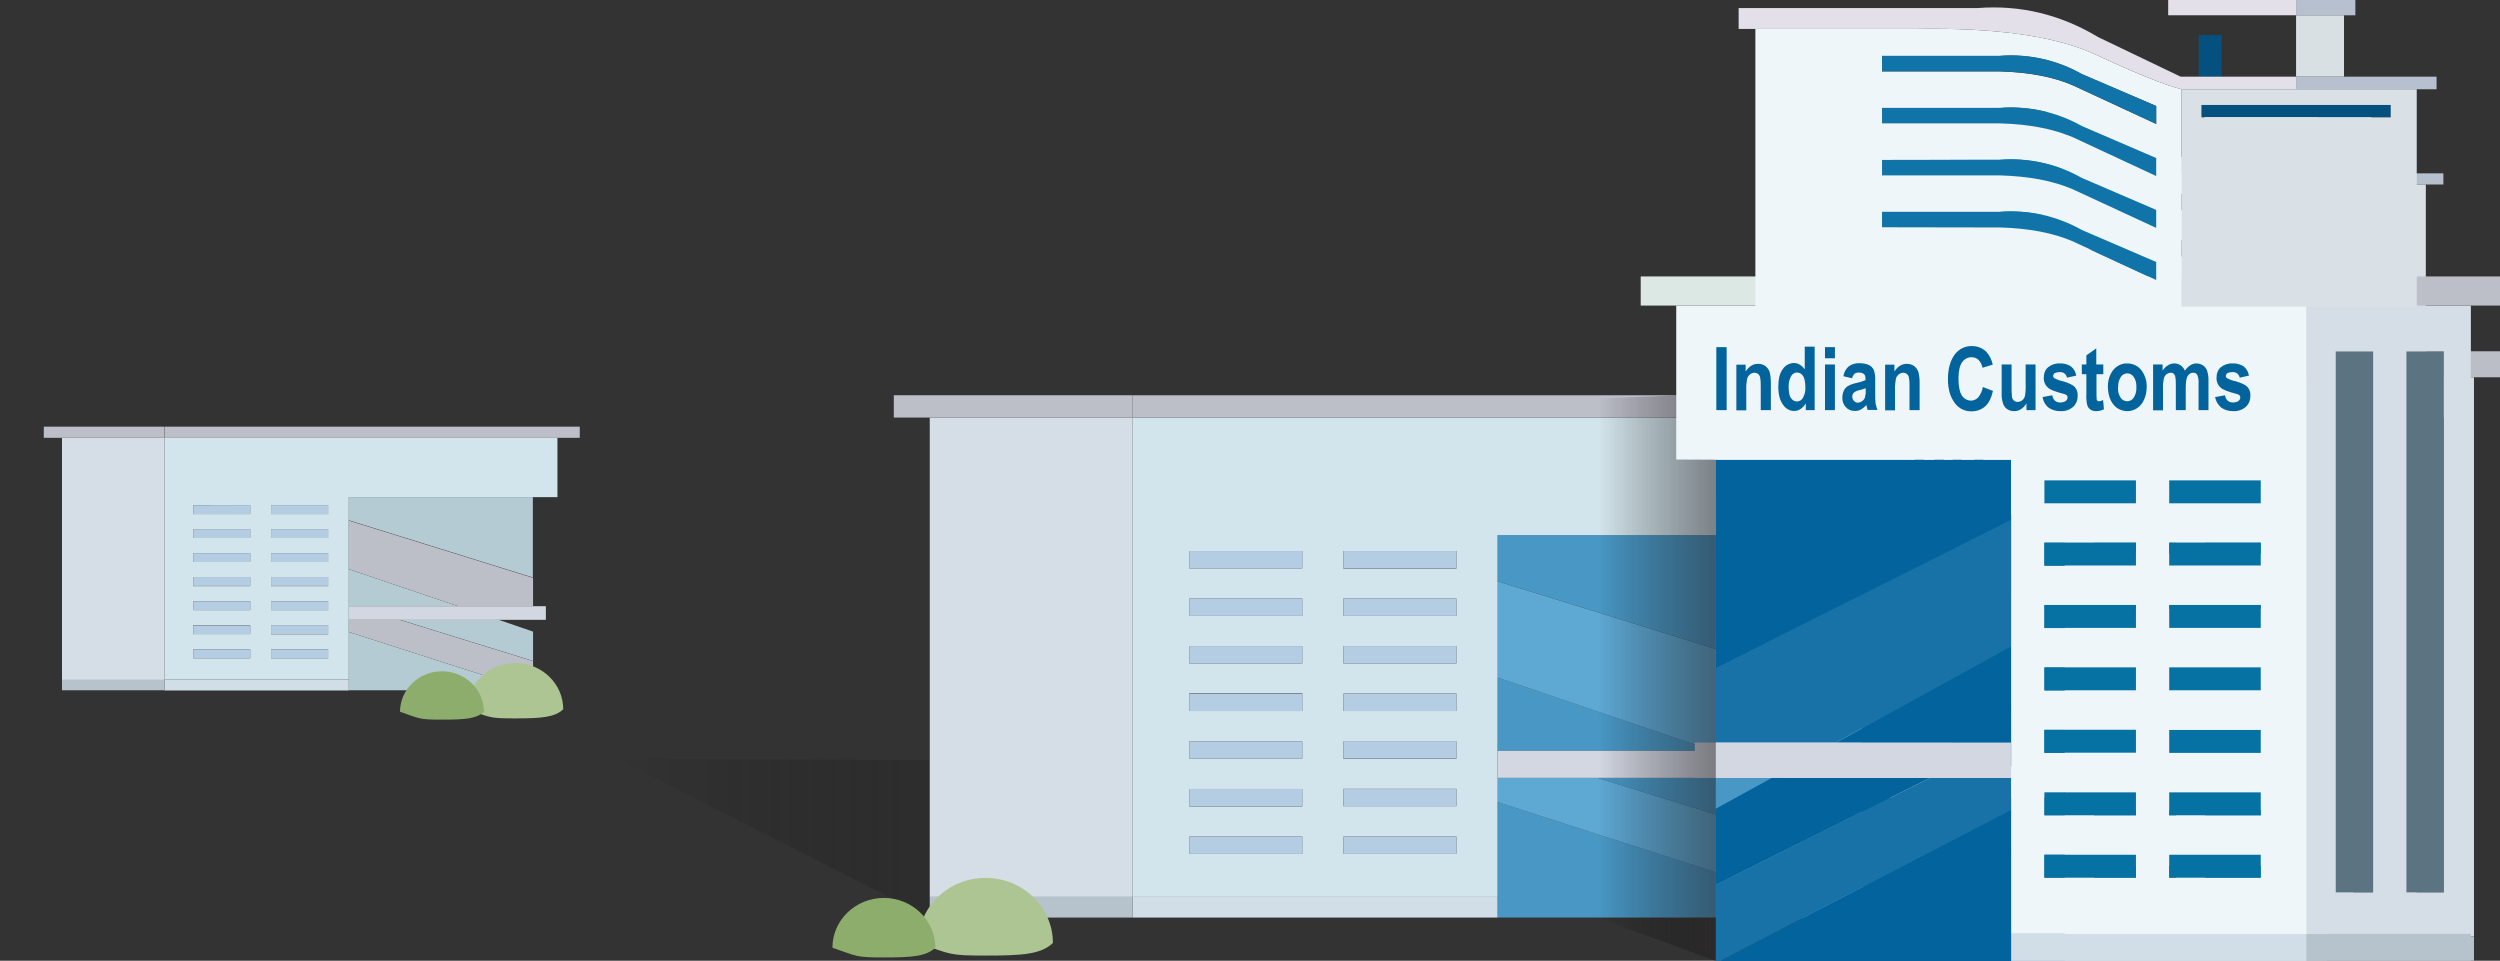
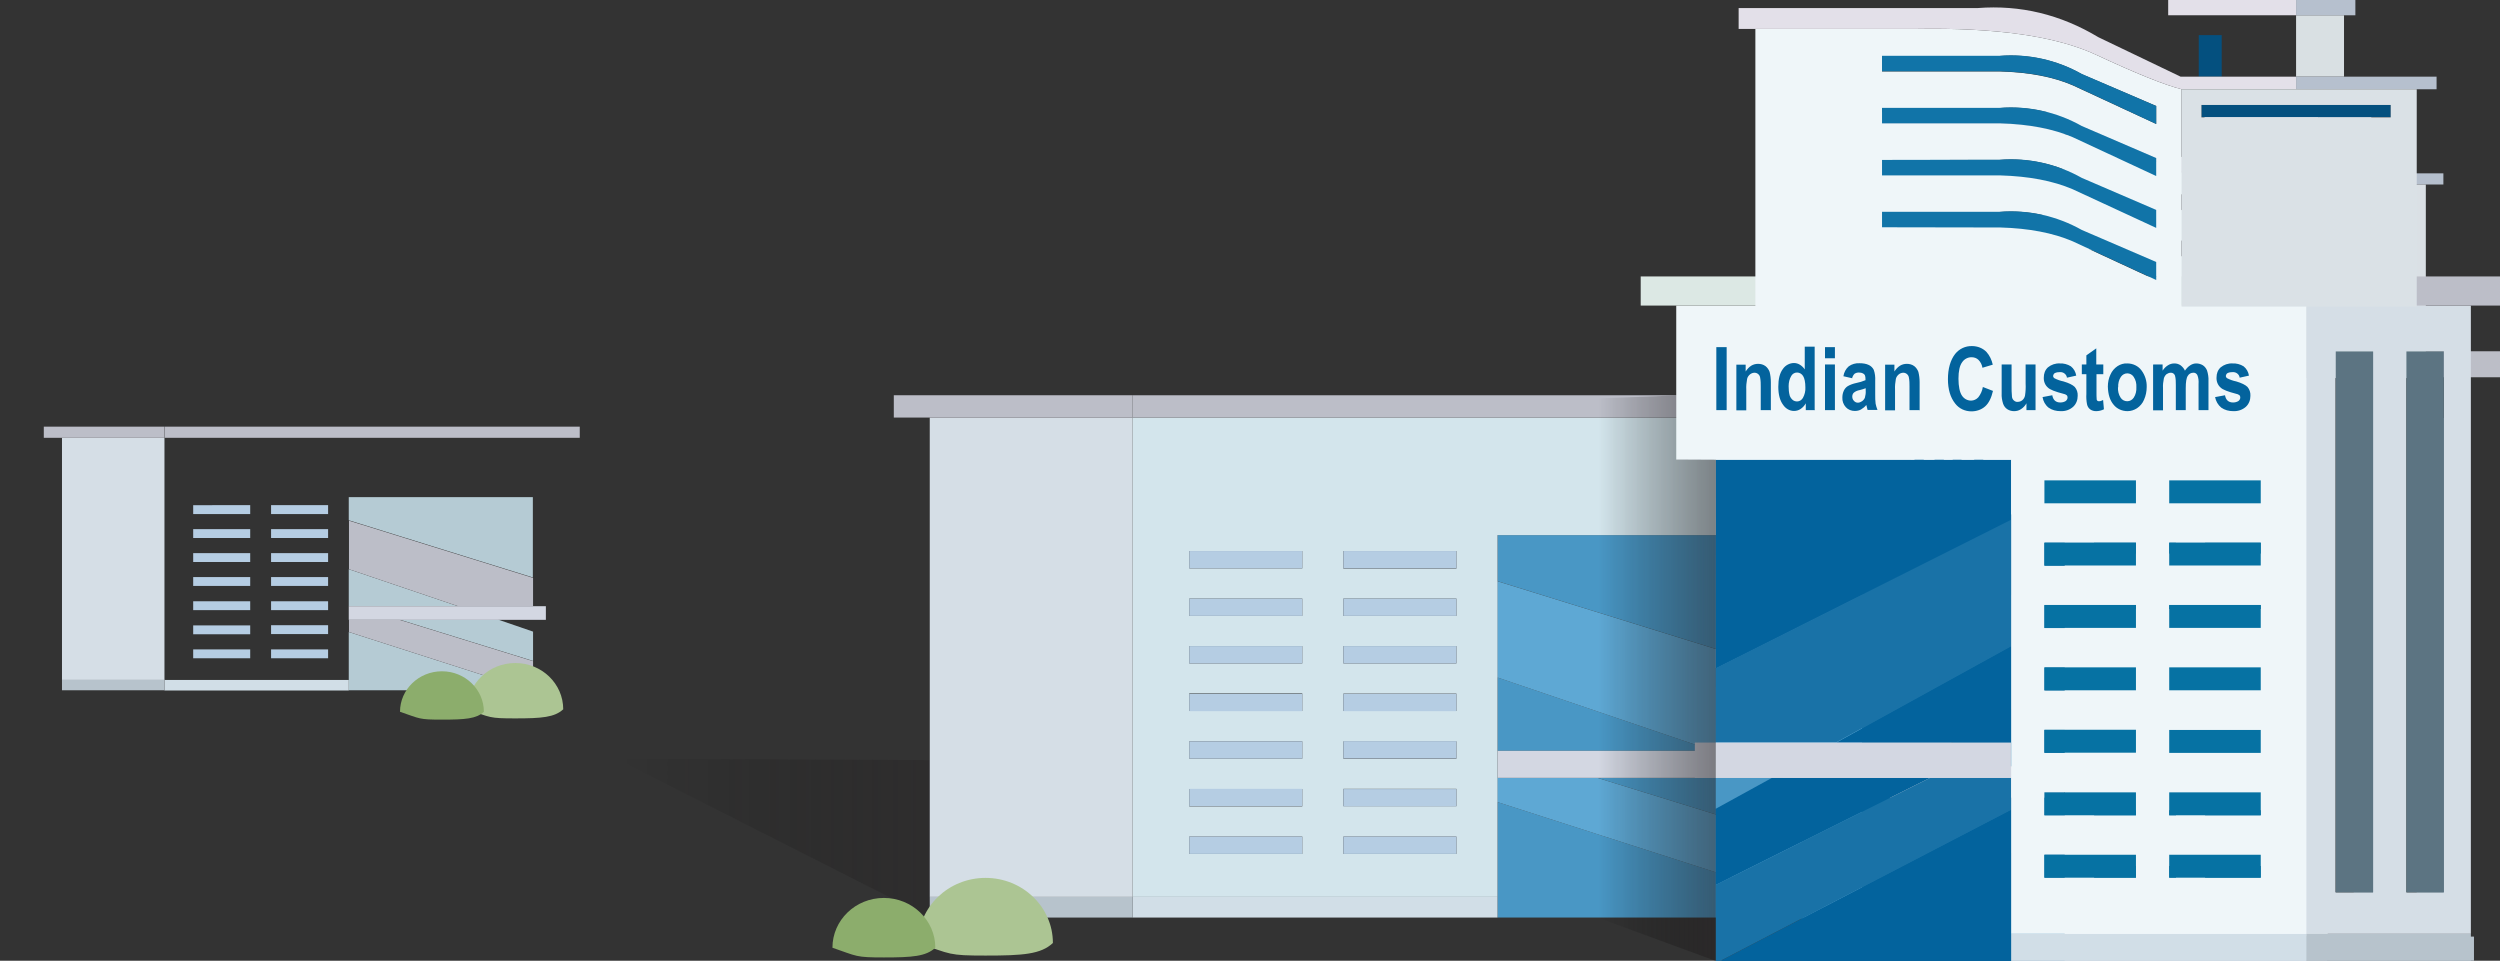
<svg xmlns="http://www.w3.org/2000/svg" version="1.1" x="0px" y="0px" viewBox="0 0 1210 465" style="enable-background:new 0 0 1210 465;" xml:space="preserve">
  <rect x="0" y="0" width="1210" height="465" fill="#333333" stroke="none" />
  <style type="text/css">
	.st0{fill:url(#SVGID_1_);}
	.st1{fill:#00639D;}
	.st2{fill:#D1DDE6;}
	.st3{fill:#1A73A7;}
	.st4{fill:#D2D7E2;}
	.st5{fill:#EFF6F9;}
	.st6{fill:#0772A3;}
	.st7{fill:#DBE7E3;}
	.st8{fill:#D5DDE5;}
	.st9{fill:#5C7481;}
	.st10{fill:#B7C2CB;}
	.st11{fill:#BCBEC7;}
	.st12{fill:#D9E0E3;}
	.st13{fill:#B5BFCD;}
	.st14{fill:#1475A8;}
	.st15{fill:#005080;}
	.st16{fill:#E3E0E9;}
	.st17{fill:#DAE0E5;}
	.st18{fill:#4997C5;}
	.st19{fill:#D1DEE7;}
	.st20{fill:#5EA8D4;}
	.st21{fill:#D3D7E2;}
	.st22{fill:#D3E5EC;}
	.st23{fill:#B5CDE3;}
	.st24{fill:#BCBEC8;}
	.st25{fill:#D5DEE6;}
	.st26{fill:#B7C3CC;}
	.st27{fill:#B5CBD4;}
	.st28{fill:#03639D;}
	.st29{fill:#1972A7;}
	.st30{fill:#0672A3;}
	.st31{fill:#DCE8E4;}
	.st32{fill:#5C7482;}
	.st33{fill:#B6C0CE;}
	.st34{fill:#1174A8;}
	.st35{fill:#04507F;}
	.st36{fill:#DAE1E6;}
	.st37{fill:#ACC593;}
	.st38{fill:#8CAD6C;}
	.st39{fill:url(#SVGID_00000079448234064822879770000007361249494973057670_);}
</style>
  <g id="Layer_2">
    <linearGradient id="SVGID_1_" gradientUnits="userSpaceOnUse" x1="298.277" y1="405.65" x2="450" y2="405.65">
      <stop offset="0" style="stop-color:#000000;stop-opacity:0" />
      <stop offset="1" style="stop-color:#231F20;stop-opacity:0.3" />
    </linearGradient>
    <polygon class="st0" points="450,444.1 298.3,367.2 450,367.9  " />
  </g>
  <g id="Layer_1">
    <g id="Group_162">
      <g id="Group_161">
        <path id="Path_647" class="st1" d="M999.3,249H872v90l127.3-63.9v-26 M999.3,465v-65.2L874,465H999.3 M999.3,370.9v-41.5     l-75.4,41.5H999.3 M872,399.4v32.9l92.3-46.2h-68.1L872,399.4L872,399.4L872,399.4z" />
        <path id="Path_648" class="st2" d="M999.3,453.3V465h127.3v-11.7H999.3z" />
        <path id="Path_649" class="st3" d="M872,465h1.9l125.3-65.2v-13.7h-35l-92.3,46.2L872,465 M872,338.9v31.9h51.9l75.4-41.5v-54.4     L872,338.8L872,338.9z" />
        <path id="Path_650" class="st4" d="M863,370.9v15.2h136.2v-15.2H863z" />
        <path id="Path_651" class="st5" d="M855,249h144.3v204.4h127.3V182.6H855V249 M1013.6,267.8v-9.9h39.4v9.9H1013.6 M1067.4,267.8     v-9.9h39.4v9.9H1067.4 M1106.9,284.8v9.9h-39.4v-9.9H1106.9 M1106.9,338.5v9.9h-39.4v-9.9H1106.9 M1106.9,311.6v9.9h-39.4v-9.9     H1106.9 M1053.1,284.8v9.9h-39.4v-9.9H1053.1 M1053.1,338.5v9.9h-39.4v-9.9H1053.1 M1053.1,311.6v9.9h-39.4v-9.9H1053.1      M1067.4,375.3v-9.9h39.4v9.9H1067.4 M1053.1,365.4v9.9h-39.4v-9.9H1053.1 M1053.1,419.2v9.9h-39.4v-9.9H1053.1 M1067.4,429.1     v-9.9h39.4v9.9H1067.4 M1067.4,402.2v-9.9h39.4v9.9H1067.4 M1053.1,392.3v9.9h-39.4v-9.9H1053.1z" />
        <path id="Path_652" class="st6" d="M1053.1,402.2v-9.9h-39.4v9.9H1053.1 M1067.4,392.3v9.9h39.4v-9.9H1067.4 M1067.4,419.2v9.9     h39.4v-9.9H1067.4 M1053.1,429.1v-9.9h-39.4v9.9H1053.1 M1053.1,375.3v-9.9h-39.4v9.9H1053.1 M1067.4,365.4v9.9h39.4v-9.9H1067.4      M1053.1,321.5v-9.9h-39.4v9.9H1053.1 M1053.1,348.4v-9.9h-39.4v9.9H1053.1 M1053.1,294.6v-9.9h-39.4v9.9H1053.1 M1106.9,321.5     v-9.9h-39.4v9.9H1106.9 M1106.9,348.4v-9.9h-39.4v9.9H1106.9 M1106.9,294.6v-9.9h-39.4v9.9H1106.9 M1067.4,257.9v9.9h39.4v-9.9     H1067.4 M1013.6,257.9v9.9h39.4v-9.9H1013.6L1013.6,257.9z" />
        <path id="Path_653" class="st7" d="M1126.6,182.6V170H839.7v12.6H1126.6z" />
-         <path id="Path_654" class="st8" d="M1197.4,453.3V182.6h-70.8v270.7L1197.4,453.3 M1185.8,202.3v233.1h-16.1V202.3L1185.8,202.3      M1139.2,202.3h16.1v233.1h-16.1V202.3L1139.2,202.3z" />
        <path id="Path_655" class="st9" d="M1155.3,202.3h-16.1v233.1h16.1V202.3 M1185.8,435.4V202.3h-16.1v233.1H1185.8z" />
        <path id="Path_656" class="st10" d="M1197.4,465v-11.7h-70.8V465H1197.4z" />
        <path id="Path_657" class="st11" d="M1197.4,182.6h12.6V170h-83.4v12.6H1197.4z" />
      </g>
    </g>
    <g id="Group_164">
      <g id="Group_163">
        <path id="Path_658" class="st12" d="M1142.7,83.9V57.5h-20.6v26.4H1142.7z" />
        <path id="Path_659" class="st13" d="M1147.7,57.5v-6.7h-25.5v6.7H1147.7 M1182.6,89.3v-5.4h-60.5v5.4H1182.6z" />
        <path id="Path_660" class="st5" d="M1072.8,89.3c-7.2-1.8-19.4-6.7-36.7-14.8c-17.3-8.1-43.3-11.8-78-11.2h-69V183H1046l15.9,7.4     V183h11V89.3 M1061.8,96.6v7.8l-35.9-16.7c-8.5-3.6-18.9-5.6-31.2-6h-51V75h50.6c12.3-1,24.7,1.7,35.4,7.8l32,13.8 M1061.8,119     v7.8l-35.9-16.7c-8.5-3.6-18.9-5.6-31.2-6h-51v-6.7h50.6c12.3-1,24.7,1.7,35.4,7.8l32,13.8 M943.7,126.5v-6.7h50.6     c12.3-1,24.7,1.7,35.4,7.8l32,13.8v7.8l-35.9-16.7c-8.5-3.6-18.9-5.6-31.2-6h-51 M1025.9,154.9c-8.5-3.6-18.9-5.6-31.2-6h-51     v-6.7h50.6c12.3-1,24.7,1.7,35.4,7.8l32,13.8v7.8l-35.9-16.7l0,0L1025.9,154.9z" />
-         <path id="Path_661" class="st14" d="M994.7,148.9c12.3,0.4,22.7,2.4,31.2,6l35.9,16.7v-7.8l-32-13.8c-10.8-6.1-23.1-8.8-35.4-7.8     h-50.6v6.7h51 M943.7,119.8v6.7h51c12.3,0.4,22.7,2.3,31.2,6l35.9,16.7v-7.8l-32-13.8c-10.8-6.1-23.1-8.8-35.4-7.8h-50.6      M1061.8,126.8V119l-32-13.8c-10.8-6.1-23.1-8.8-35.4-7.8h-50.6v6.7h51c12.3,0.4,22.7,2.3,31.1,6L1061.8,126.8 M1061.8,104.3     v-7.8l-32-13.8c-10.8-6.1-23.1-8.8-35.4-7.8h-50.6v6.7h51c12.3,0.4,22.7,2.3,31.1,6L1061.8,104.3L1061.8,104.3L1061.8,104.3z" />
        <path id="Path_662" class="st15" d="M1080.2,66v17.9h9.9V66H1080.2 M1081.3,96.1v5.4h81.6v-5.4H1081.3z" />
        <path id="Path_663" class="st16" d="M1080.2,83.9h-7.8l-35.4-17c-16.3-9.8-33.6-14-52-12.6H881.9v9h76.2     c34.7-0.6,60.7,3.1,78,11.2c17.3,8.1,29.6,13,36.7,14.8h49.3v-5.4H1080.2 M1067,50.8v6.7h55.2v-6.7H1067z" />
        <path id="Path_664" class="st17" d="M1174.1,183V89.3h-101.3V183H1174.1 M1081.3,101.4V96h81.6v5.4H1081.3z" />
      </g>
    </g>
    <path id="Path_988" class="st1" d="M872.2,227.6v-27.2h4.5v27.2H872.2z M895.7,227.6h-4.3v-10.1c0-1.4,0-2.7-0.2-4   c-0.1-0.6-0.4-1.1-0.9-1.5c-0.4-0.4-1-0.5-1.5-0.5s-1.4,0.2-2,0.7s-1,1.2-1.2,1.9c-0.3,1.5-0.4,3.1-0.3,4.6v8.9H881v-19.7h4v2.9   c0.6-1,1.4-1.9,2.4-2.5c0.9-0.6,1.9-0.9,2.9-0.8c1.1,0,2.2,0.3,3.2,1c0.8,0.6,1.5,1.5,1.8,2.5c0.4,1.4,0.5,2.9,0.5,4.4v12.2l0,0   L895.7,227.6z M914.9,227.6h-4v-2.9c-0.6,1-1.4,1.9-2.3,2.5c-0.8,0.5-1.8,0.8-2.8,0.8c-1.9,0-3.7-1.1-4.7-2.7c-1.3-1.8-2-4.4-2-7.7   s0.7-5.9,2-7.6c1.1-1.6,2.9-2.6,4.8-2.6c0.9,0,1.8,0.2,2.5,0.7c0.9,0.5,1.6,1.2,2.2,2.1v-9.8h4.3V227.6L914.9,227.6z M903.5,217.3   c0,1.3,0,2.7,0.5,4c0.2,0.8,0.7,1.4,1.3,2c0.5,0.4,1.2,0.7,1.9,0.7c1,0,2-0.6,2.5-1.5c0.8-1.4,1.1-3,1-4.6c0.1-1.7-0.2-3.4-1-4.9   c-0.5-0.9-1.5-1.5-2.6-1.5c-1,0-2,0.6-2.5,1.5c-0.8,1.3-1.2,2.9-1,4.4l0,0L903.5,217.3z M919.1,205.2v-4.8h4.3v4.8H919.1z    M919.1,227.6v-19.7h4.3v19.7H919.1z M931,213.9l-3.9-0.9c0.3-1.6,1.1-3.2,2.3-4.3c1.4-1,3-1.4,4.7-1.3c1.4,0,2.8,0.2,4.1,0.8   c0.9,0.4,1.6,1.2,2,2.1c0.5,1.5,0.7,3.1,0.6,4.8v6.1c0,1.3,0,2.6,0.2,3.8c0.2,0.9,0.4,1.8,0.8,2.7h-4.2l-0.6-2.1   c-0.7,0.8-1.4,1.5-2.3,1.9c-0.8,0.4-1.7,0.6-2.7,0.6c-1.5,0-2.9-0.5-3.9-1.6s-1.6-2.7-1.5-4.2c0-1,0.2-2,0.6-2.9   c0.4-0.8,1-1.5,1.7-2c1.1-0.6,2.3-1.1,3.6-1.3c1.4-0.3,2.8-0.7,4.1-1.3c0-0.7,0-1.4-0.2-2.1c-0.2-0.4-0.5-0.7-0.8-0.8   c-0.5-0.2-1.2-0.4-1.8-0.3c-0.6,0-1.3,0.1-1.8,0.5c-0.5,0.5-0.9,1.2-1.1,1.9l0,0L931,213.9z M936.7,218.1c-0.8,0.3-1.7,0.6-2.5,0.8   c-1,0.2-1.8,0.6-2.6,1.1c-0.4,0.4-0.6,1-0.6,1.6c0,0.7,0.2,1.4,0.7,1.9c0.4,0.5,1,0.8,1.7,0.8s1.3-0.2,1.8-0.6   c0.5-0.4,1-0.9,1.2-1.5c0.3-1,0.4-2.1,0.3-3.1L936.7,218.1L936.7,218.1L936.7,218.1z M959.8,227.6h-4.3v-10.1c0-1.4,0-2.7-0.2-4   c-0.1-0.6-0.4-1.1-0.9-1.5c-0.4-0.4-1-0.5-1.5-0.5s-1.4,0.2-2,0.7s-1,1.2-1.2,1.9c-0.3,1.5-0.4,3.1-0.3,4.6v8.9h-4.3v-19.7h4v2.9   c0.6-1,1.4-1.9,2.4-2.5c0.9-0.6,1.9-0.9,2.9-0.8c1.1,0,2.2,0.3,3.2,1c0.8,0.6,1.5,1.5,1.8,2.5c0.4,1.4,0.5,2.9,0.5,4.4v12.2l0,0   L959.8,227.6z M987.1,217.6l4.4,1.7c-0.7,3-1.8,5.3-3.4,6.7c-1.6,1.4-3.7,2.2-5.8,2.1c-2.8,0-5.4-1.2-7.1-3.4   c-2.1-2.6-3.1-6.1-3.1-10.5s1-8.3,3.1-10.9c1.8-2.2,4.5-3.5,7.3-3.4c2.4,0,4.6,0.9,6.3,2.6c1.4,1.5,2.3,3.4,2.6,5.4l-4.5,1.3   c-0.2-1.3-0.8-2.5-1.7-3.4c-0.8-0.8-1.9-1.2-3-1.2c-1.6,0-3.1,0.8-4,2.1c-1,1.4-1.6,3.8-1.6,7.1s0.5,5.9,1.5,7.3   c0.8,1.4,2.3,2.2,4,2.2c1.2,0,2.3-0.5,3.1-1.4C986.2,220.6,986.9,219.1,987.1,217.6L987.1,217.6L987.1,217.6z M1005.9,227.6v-2.9   c-0.5,1-1.4,1.9-2.3,2.5c-0.9,0.6-2,0.9-3,0.9s-2-0.3-2.9-0.8c-0.9-0.6-1.5-1.4-1.9-2.4c-0.5-1.4-0.7-3-0.6-4.5v-12.5h4.3v9.1   c0,1.6,0,3.3,0.2,4.9c0,0.6,0.4,1.2,0.8,1.6c0.5,0.4,1,0.6,1.6,0.6c0.7,0,1.4-0.3,2-0.8s1-1.2,1.2-1.9c0.3-1.7,0.3-3.4,0.3-5.2   v-8.3h4.3v19.7L1005.9,227.6L1005.9,227.6z M1012.8,222l4.3-0.8c0.4,2.1,1.5,3.1,3.5,3.1c0.8,0,1.6-0.1,2.3-0.6   c0.5-0.4,0.8-0.9,0.8-1.5c0-0.4,0-0.7-0.3-1c-0.4-0.3-0.9-0.6-1.4-0.6c-3.5-0.9-5.8-1.8-6.7-2.6c-1.2-1.1-1.9-2.7-1.8-4.3   c0-1.6,0.6-3.2,1.7-4.4c1.4-1.2,3.2-1.8,5.1-1.6c1.7-0.1,3.4,0.3,4.8,1.2c1.2,1,2,2.4,2.3,4l-4,0.9c-0.2-1.5-1.6-2.5-3-2.4   c-0.8,0-1.5,0.1-2.2,0.4c-0.4,0.2-0.7,0.7-0.7,1.2s0.2,0.9,0.6,1.1c1.2,0.6,2.5,1,3.8,1.3c2.4,0.7,4,1.5,4.9,2.4   c0.9,1.1,1.3,2.4,1.3,3.8c0,1.8-0.7,3.5-2,4.7c-1.5,1.3-3.4,2-5.4,1.9c-1.8,0-3.6-0.5-5.1-1.6c-1.4-1.1-2.3-2.8-2.6-4.5L1012.8,222   z M1039,207.9v4.2h-2.9v7.9c0,1,0,2,0.1,3c0.1,0.5,0.6,0.8,1.1,0.7c0.6,0,1.2-0.2,1.7-0.5l0.4,4.1c-1,0.5-2.2,0.8-3.4,0.8   c-0.9,0-1.9-0.2-2.6-0.8s-1.2-1.4-1.3-2.2c-0.2-1.4-0.3-2.9-0.3-4.4v-8.6h-2v-4.2h2V204l4.3-3v7h2.9l0,0L1039,207.9z M1041,217.5   c0-1.8,0.4-3.6,1.2-5.3c0.7-1.4,1.7-2.7,3-3.6c1.2-0.8,2.7-1.2,4.2-1.2c2.4,0,4.7,1.1,6.1,3.1c1.5,2.1,2.3,4.6,2.2,7.1   c0,1.9-0.4,3.8-1.2,5.5c-0.7,1.5-1.7,2.8-3,3.7c-1.2,0.8-2.7,1.2-4.1,1.2c-2.3,0-4.5-1-6-2.7C1041.8,223.5,1041,220.9,1041,217.5   L1041,217.5L1041,217.5z M1045.4,217.8c-0.1,1.6,0.3,3.2,1.2,4.5c0.6,0.9,1.7,1.5,2.8,1.5c1.1,0,2.2-0.6,2.8-1.5   c0.9-1.4,1.3-2.9,1.2-4.6c0.1-1.6-0.3-3.1-1.2-4.5c-0.6-0.9-1.7-1.5-2.8-1.5c-1.1,0-2.2,0.6-2.8,1.5c-0.9,1.3-1.3,2.9-1.2,4.5l0,0   V217.8z M1060.7,207.9h3.9v2.7c0.6-0.9,1.4-1.8,2.3-2.4c0.8-0.5,1.8-0.8,2.7-0.8c1,0,1.9,0.2,2.7,0.8c0.8,0.6,1.5,1.4,1.9,2.4   c0.6-0.9,1.4-1.7,2.3-2.4c0.8-0.5,1.7-0.8,2.6-0.8c1,0,2,0.2,2.8,0.8s1.4,1.3,1.8,2.2c0.5,1.4,0.7,3,0.6,4.5v12.6h-4.3v-11.3   c0-1.3,0-2.7-0.5-3.9c-0.3-0.6-1-1-1.7-1c-1,0-1.8,0.5-2.3,1.4c-0.6,0.9-0.9,2.7-0.9,5.3v9.5h-4.3v-10.8c0-1.4,0-2.8-0.3-4.1   c-0.3-0.8-1-1.3-1.9-1.2c-0.6,0-1.2,0.2-1.7,0.6c-0.6,0.5-1,1.1-1.2,1.9c-0.3,1.4-0.4,2.7-0.3,4.1v9.6h-4.3v-19.7l0,0L1060.7,207.9   z M1087.3,222l4.3-0.8c0.4,2.1,1.5,3.1,3.4,3.1c0.8,0,1.6-0.1,2.3-0.6c0.5-0.4,0.8-0.9,0.8-1.5c0-0.4,0-0.7-0.3-1   c-0.4-0.3-0.9-0.6-1.4-0.6c-3.5-0.9-5.8-1.8-6.7-2.6c-1.2-1.1-1.9-2.7-1.8-4.3c0-1.6,0.6-3.2,1.7-4.4c1.4-1.2,3.2-1.8,5.1-1.6   c1.7-0.1,3.4,0.3,4.8,1.2c1.2,1,2,2.4,2.3,4l-4,0.9c-0.2-1.5-1.6-2.5-3-2.4c-0.8,0-1.6,0.1-2.2,0.4c-0.4,0.2-0.7,0.7-0.7,1.2   s0.2,0.9,0.6,1.1c1.2,0.6,2.5,1,3.8,1.3c2.4,0.7,4,1.5,4.9,2.4c0.9,1.1,1.3,2.4,1.3,3.8c0,1.8-0.7,3.5-2,4.7   c-1.5,1.3-3.4,2-5.4,1.9c-1.8,0-3.6-0.5-5.1-1.6c-1.4-1.1-2.3-2.8-2.6-4.5l0,0L1087.3,222z" />
    <g>
      <g id="Group_492">
        <g id="Indian_Customs">
          <g id="Group_162-2">
            <g id="Group_161-2">
              <path id="Path_647-2" class="st18" d="M724.8,259h176.5v77.1l-176.5-54.8V259 M724.8,444.1v-55.9l173.8,55.9H724.8         M724.8,363.4v-35.5l104.5,35.5H724.8 M901.2,387.9v28.2l-128-39.6h94.5L901.2,387.9z" />
              <path id="Path_648-2" class="st19" d="M724.8,434.1v10H548.2v-10H724.8L724.8,434.1z" />
              <path id="Path_649-2" class="st20" d="M901.2,444.1h-2.7l-173.8-55.9v-11.7h48.5l128,39.6v28.1 M901.2,336.1v27.3h-72        l-104.5-35.5v-46.6L901.2,336.1L901.2,336.1z" />
              <path id="Path_650-2" class="st21" d="M913.7,363.4v13.1H724.8v-13.1H913.7L913.7,363.4z" />
              <path id="Path_651-2" class="st22" d="M924.9,259H724.8v175.1H548.2v-232h376.7L924.9,259 M704.9,275.1v-8.4h-54.7v8.5h54.7         M630.3,275.1v-8.4h-54.7v8.4H630.3 M575.6,289.7v8.4h54.7v-8.4H575.6 M575.6,335.7v8.4h54.7v-8.5h-54.7 M575.6,312.7v8.4        h54.7v-8.4H575.6 M650.2,289.7v8.4h54.7v-8.4H650.2 M650.2,335.7v8.4h54.7v-8.4H650.2 M650.2,312.7v8.4h54.7v-8.4H650.2         M630.3,367.2v-8.4h-54.7v8.4H630.3 M650.2,358.8v8.4h54.7v-8.4H650.2 M650.2,404.9v8.4h54.7v-8.4H650.2 M630.3,413.3v-8.4        h-54.7v8.4H630.3 M630.3,390.3v-8.4h-54.7v8.4H630.3 M650.2,381.8v8.4h54.7v-8.4H650.2z" />
              <path id="Path_652-2" class="st23" d="M650.2,390.3v-8.4h54.7v8.4H650.2 M630.3,381.8v8.4h-54.7v-8.4H630.3 M630.3,404.9v8.4        h-54.7v-8.4H630.3 M650.2,413.3v-8.4h54.7v8.4H650.2 M650.2,367.2v-8.5h54.7v8.4h-54.7 M630.3,358.8v8.4h-54.7v-8.4H630.3         M650.2,321.1v-8.4h54.7v8.4H650.2 M650.2,344.2v-8.4h54.7v8.4H650.2 M650.2,298.1v-8.4h54.7v8.4H650.2 M575.6,321.1v-8.4        h54.7v8.4H575.6 M575.6,344.2v-8.4h54.7v8.4H575.6 M575.6,298.1v-8.4h54.7v8.4H575.6 M630.3,266.7v8.4h-54.7v-8.4H630.3         M704.9,266.7v8.4h-54.7v-8.4H704.9z" />
              <path id="Path_653-2" class="st24" d="M548.2,202.1v-10.8H946v10.8H548.2z" />
              <path id="Path_654-2" class="st25" d="M450,434.1v-232h98.2v232H450" />
              <path id="Path_656-2" class="st26" d="M450,444.1v-10h98.2v10H450z" />
              <path id="Path_657-2" class="st24" d="M450,202.1h-17.4v-10.8h115.6v10.8H450z" />
            </g>
          </g>
        </g>
      </g>
      <g id="Group_518">
        <g id="Indian_Customs-2">
          <g id="Group_162-2_00000137108867610260709610000006067193578839880335_">
            <g id="Group_161-2_00000144302390605120889100000012951379424250191037_">
              <path id="Path_647-2_00000073680746727330200740000004114577351552610743_" class="st27" d="M168.8,240.6h89.1v38.9        l-89.1-27.7v-11.3 M168.8,334.1v-28.2l87.8,28.2H168.8 M168.8,293.4v-17.9l52.8,17.9H168.8 M258,305.7v14.2l-64.6-20h47.7        L258,305.7z" />
              <path id="Path_648-2_00000154398870370271876690000003775743449357869247_" class="st19" d="M168.8,329.1v5.1H79.6v-5.1H168.8        z" />
              <path id="Path_649-2_00000080923744161399882720000010837691567924504497_" class="st24" d="M258,334.1h-1.3l-87.8-28.2V300        h24.5l64.6,20v14.2 M258,279.6v13.8h-36.3l-52.8-17.9V252l89.1,27.7V279.6z" />
              <path id="Path_650-2_00000039105985431997332310000017851011403100148128_" class="st21" d="M264.2,293.4v6.6h-95.4v-6.6        H264.2z" />
-               <path id="Path_651-2_00000117638379303140332720000007516554993762614172_" class="st22" d="M269.9,240.6H168.8V329H79.6        V211.8h190.2v28.7 M158.8,248.8v-4.3h-27.6v4.3H158.8 M121.1,248.8v-4.3H93.5v4.3H121.1 M93.5,256.1v4.3h27.6v-4.3H93.5         M93.5,279.4v4.3h27.6v-4.3H93.5 M93.5,267.7v4.3h27.6v-4.3H93.5 M131.2,256.1v4.3h27.6v-4.3H131.2 M131.2,279.4v4.3h27.6        v-4.3H131.2 M131.2,267.7v4.3h27.6v-4.3H131.2 M121.1,295.3V291H93.5v4.3H121.1 M131.2,291v4.3h27.6V291H131.2 M131.2,314.3        v4.3h27.6v-4.3H131.2 M121.1,318.6v-4.3H93.5v4.3H121.1 M121.1,306.9v-4.3H93.5v4.3H121.1 M131.2,302.7v4.3h27.6v-4.3H131.2z" />
              <path id="Path_652-2_00000103264549958199911740000006391652236365311673_" class="st23" d="M131.2,306.9v-4.3h27.6v4.3H131.2         M121.1,302.7v4.3H93.5v-4.3H121.1 M121.1,314.3v4.3H93.5v-4.3H121.1 M131.2,318.6v-4.3h27.6v4.3H131.2 M131.2,295.3V291h27.6        v4.3H131.2 M121.1,291v4.3H93.5V291H121.1 M131.2,272v-4.3h27.6v4.3H131.2 M131.2,283.6v-4.3h27.6v4.3H131.2 M131.2,260.4        v-4.3h27.6v4.3H131.2 M93.5,272v-4.3h27.6v4.3H93.5 M93.5,283.6v-4.3h27.6v4.3H93.5 M93.5,260.4v-4.3h27.6v4.3H93.5         M121.1,244.5v4.3H93.5v-4.3H121.1 M158.8,244.5v4.3h-27.6v-4.3H158.8z" />
              <path id="Path_653-2_00000159446468330305822520000017743948768530236606_" class="st24" d="M79.7,211.9v-5.4h200.9v5.4H79.7z        " />
              <path id="Path_654-2_00000016047792970982249520000016492332464774887311_" class="st25" d="M30,329.1V211.9h49.6v117.2H30" />
              <path id="Path_656-2_00000144296474053852035270000004716894163902908313_" class="st26" d="M30,334.1V329h49.6v5.1H30z" />
              <path id="Path_657-2_00000015354146847135525440000017332318341762876860_" class="st24" d="M30,211.9h-8.8v-5.4h58.4v5.4H30z        " />
            </g>
          </g>
        </g>
      </g>
      <g id="Indian_Customs-3">
        <g id="Group_162-3">
          <g id="Group_161-3">
            <path id="Path_647-3" class="st28" d="M973.4,222.5H830.5v101.1l142.9-71.8v-29.2 M973.4,465.1v-73.2l-140.8,73.2L973.4,465.1        M973.4,359.4v-46.6l-84.6,46.6H973.4 M830.4,391.4v36.9l103.7-51.8h-76.5l-27.1,14.9H830.4z" />
            <path id="Path_648-3" class="st19" d="M973.4,452v13.1h143V452H973.4z" />
            <path id="Path_649-3" class="st29" d="M830.4,465.1h2.2l140.8-73.2v-15.4h-39.3l-103.7,51.8V465.1 M830.4,323.5v35.8h58.3       l84.6-46.6v-61.1l-142.9,71.8V323.5z" />
            <path id="Path_650-3" class="st21" d="M820.3,359.4v17.1h153v-17.1H820.3z" />
            <path id="Path_651-3" class="st5" d="M811.3,222.5h162.1V452h143V147.9H811.3v74.5 M989.5,243.6v-11.1h44.3v11.1H989.5        M1049.9,243.6v-11.1h44.3v11.1H1049.9 M1094.2,262.7v11.1h-44.3v-11.1H1094.2 M1094.2,323.1v11.1h-44.3v-11.1H1094.2        M1094.2,292.9V304h-44.3v-11.1H1094.2 M1033.8,262.7v11.1h-44.3v-11.1H1033.8 M1033.8,323.1v11.1h-44.3v-11.1H1033.8        M1033.8,292.9V304h-44.3v-11.1H1033.8 M1049.9,364.3v-11.1h44.3v11.1H1049.9 M1033.8,353.3v11.1h-44.3v-11.1H1033.8        M1033.8,413.7v11.1h-44.3v-11.1H1033.8 M1049.9,424.8v-11.1h44.3v11.1H1049.9 M1049.9,394.6v-11.1h44.3v11.1H1049.9        M1033.8,383.5v11.1h-44.3v-11.1H1033.8z" />
            <path id="Path_652-3" class="st30" d="M1033.8,394.6v-11.1h-44.3v11.1H1033.8 M1049.9,383.5v11.1h44.3v-11.1H1049.9        M1049.9,413.7v11.1h44.3v-11.1H1049.9 M1033.8,424.8v-11.1h-44.3v11.1H1033.8 M1033.8,364.3v-11.1h-44.3v11.1H1033.8        M1049.9,353.3v11.1h44.3v-11.1H1049.9 M1033.8,303.9v-11.1h-44.3v11.1H1033.8 M1033.8,334.1V323h-44.3v11.1H1033.8        M1033.8,273.7v-11.1h-44.3v11.1H1033.8 M1094.2,303.9v-11.1h-44.3v11.1H1094.2 M1094.2,334.1V323h-44.3v11.1H1094.2        M1094.2,273.7v-11.1h-44.3v11.1H1094.2 M1049.9,232.5v11.1h44.3v-11.1H1049.9 M989.5,232.5v11.1h44.3v-11.1H989.5L989.5,232.5       z" />
            <path id="Path_653-3" class="st31" d="M1116.3,147.9v-14.1H794.1v14.1H1116.3z" />
            <path id="Path_654-3" class="st25" d="M1195.9,452V147.9h-79.6V452H1195.9 M1182.8,170.1v261.8h-18.1V170.1H1182.8        M1130.4,170.1h18.1v261.8h-18.1V170.1z" />
            <path id="Path_655-2" class="st32" d="M1148.6,170.1h-18.1v261.8h18.1V170.1 M1182.8,431.9V170.1h-18.1v261.8H1182.8z" />
            <path id="Path_656-3" class="st26" d="M1195.9,465.1V452h-79.6v13.1H1195.9z" />
            <path id="Path_657-3" class="st24" d="M1195.9,147.9h14.1v-14.1h-93.7v14.1H1195.9z" />
          </g>
        </g>
        <g id="Group_164-2">
          <g id="Group_163-2">
            <path id="Path_658-2" class="st12" d="M1134.5,37.1V7.4h-23.2v29.7C1111.3,37.1,1134.5,37.1,1134.5,37.1z" />
            <path id="Path_659-2" class="st33" d="M1140,7.4v-7.5h-28.7v7.5H1140 M1179.3,43.2v-6.1h-68v6.1H1179.3L1179.3,43.2z" />
            <path id="Path_660-2" class="st5" d="M1055.9,43.2c-8-2-21.8-7.5-41.2-16.6C995.2,17.5,966,13.3,927.1,14h-77.5v134.4h176.2       l17.8,8.3v-8.3h12.3L1055.9,43.2 M1043.6,51.3V60l-40.4-18.7c-9.5-4.1-21.2-6.3-35-6.7h-57.3v-7.5h56.9       c13.8-1.1,27.7,1.9,39.8,8.8L1043.6,51.3 M1043.6,76.5v8.7l-40.4-18.7c-9.5-4.1-21.2-6.3-35-6.7h-57.3v-7.5h56.9       c13.8-1.1,27.7,1.9,39.8,8.8L1043.6,76.5 M910.9,84.9v-7.5h56.9c13.8-1.1,27.7,1.9,39.8,8.8l36,15.5v8.7l-40.4-18.7       c-9.5-4.1-21.2-6.3-35-6.7L910.9,84.9 M1003.2,116.8c-9.5-4.1-21.2-6.3-35-6.7h-57.3v-7.5h56.9c13.8-1.1,27.7,1.9,39.8,8.8       l36,15.5v8.7l-40.4-18.7L1003.2,116.8z" />
            <path id="Path_661-2" class="st34" d="M968.2,110.1c13.8,0.4,25.4,2.6,35,6.7l40.4,18.7v-8.7l-36-15.5       c-12.1-6.8-25.9-9.9-39.8-8.8h-56.9v7.5L968.2,110.1 M910.9,77.4v7.5h57.3c13.8,0.4,25.4,2.6,35,6.7l40.4,18.7v-8.7l-36-15.5       c-12.1-6.8-25.9-9.9-39.8-8.8L910.9,77.4 M1043.6,85.2v-8.7l-36-15.5c-12.1-6.8-25.9-9.9-39.8-8.8h-56.9v7.5h57.3       c13.8,0.4,25.4,2.6,35,6.7L1043.6,85.2 M1043.6,60v-8.7l-36-15.5c-12.1-6.8-25.9-9.9-39.8-8.8h-56.9v7.5h57.3       c13.8,0.4,25.4,2.6,35,6.7L1043.6,60L1043.6,60z" />
            <path id="Path_662-2" class="st35" d="M1064.2,17v20.1h11.1V17L1064.2,17 M1065.5,50.7v6h91.6v-6H1065.5z" />
            <path id="Path_663-2" class="st16" d="M1064.2,37.1h-8.8L1015.6,18C997.3,7,977.8,2.3,957.2,3.9H841.5V14h85.6       c38.9-0.7,68.1,3.5,87.6,12.6s33.2,14.6,41.2,16.6h55.4v-6.1H1064.2 M1049.4-0.1v7.5h61.9v-7.5H1049.4z" />
            <path id="Path_664-2" class="st36" d="M1169.7,148.4V43.2h-113.8v105.2H1169.7 M1065.5,56.8v-6h91.6v6H1065.5z" />
          </g>
        </g>
        <path id="Path_988-2" class="st28" d="M830.7,198.5V168h5v30.5H830.7z M857,198.5h-4.8v-11.3c0-1.5,0-3-0.3-4.5     c-0.1-0.7-0.5-1.3-1-1.7s-1.1-0.6-1.7-0.6c-0.8,0-1.6,0.3-2.2,0.8c-0.7,0.6-1.2,1.3-1.4,2.2c-0.3,1.7-0.5,3.4-0.4,5.2v10h-4.8     v-22.1h4.5v3.3c0.7-1.1,1.6-2.1,2.7-2.8c1-0.6,2.1-0.9,3.3-0.9c1.3,0,2.5,0.3,3.6,1.1c0.9,0.7,1.6,1.7,2,2.8     c0.4,1.6,0.6,3.3,0.6,5v13.8L857,198.5z M878.5,198.5H874v-3.3c-0.6,1.1-1.5,2.1-2.6,2.8c-0.9,0.6-2,0.9-3.1,0.9     c-2.2,0-4.1-1.2-5.3-3c-1.5-2-2.3-4.9-2.3-8.7s0.7-6.6,2.2-8.6c1.2-1.8,3.3-2.9,5.4-2.9c1,0,2,0.3,2.8,0.8c1,0.6,1.8,1.4,2.4,2.3     v-11h4.8v30.5L878.5,198.5z M865.7,186.9c0,1.5,0.1,3,0.5,4.5c0.3,0.9,0.8,1.6,1.5,2.2c0.6,0.5,1.4,0.7,2.1,0.7     c1.2,0,2.2-0.7,2.8-1.7c0.9-1.6,1.3-3.4,1.2-5.1c0-2.5-0.4-4.4-1.1-5.5c-0.6-1-1.7-1.7-2.9-1.7s-2.2,0.6-2.8,1.6     C866.1,183.4,865.7,185.1,865.7,186.9L865.7,186.9z M883.3,173.4V168h4.8v5.4H883.3z M883.3,198.5v-22.1h4.8v22.1H883.3z      M896.6,183.1l-4.4-1c0.3-1.9,1.2-3.6,2.6-4.8c1.5-1.1,3.4-1.6,5.2-1.5c1.6,0,3.2,0.2,4.6,0.9c1,0.5,1.8,1.3,2.3,2.3     c0.6,1.7,0.8,3.5,0.7,5.3v6.8c0,1.4,0,2.9,0.2,4.3c0.2,1,0.5,2,0.9,3h-4.8l-0.6-2.4c-0.7,0.9-1.6,1.6-2.6,2.2     c-0.9,0.5-1.9,0.7-3,0.7c-1.6,0-3.2-0.6-4.3-1.8c-1.2-1.3-1.8-3-1.7-4.7c0-1.1,0.2-2.2,0.7-3.3c0.4-0.9,1.1-1.7,1.9-2.2     c1.2-0.7,2.6-1.2,4-1.5c1.6-0.3,3.2-0.8,4.6-1.4c0-0.8,0-1.6-0.3-2.4c-0.2-0.4-0.5-0.7-1-0.9c-0.6-0.3-1.3-0.4-2-0.4     s-1.4,0.2-2,0.6c-0.6,0.6-1,1.4-1.2,2.2L896.6,183.1z M903,187.9c-0.9,0.4-1.9,0.6-2.9,0.9c-1.1,0.2-2.1,0.6-2.9,1.3     c-0.5,0.5-0.7,1.2-0.7,1.8c0,0.8,0.2,1.5,0.8,2.1c0.5,0.6,1.2,0.9,1.9,0.9s1.4-0.3,2-0.7s1.1-1,1.4-1.7c0.3-1.1,0.5-2.3,0.4-3.5     V187.9L903,187.9z M929,198.5h-4.8v-11.3c0-1.5,0-3-0.3-4.5c-0.1-0.7-0.5-1.3-1-1.7s-1.1-0.6-1.7-0.6c-0.8,0-1.6,0.3-2.2,0.8     c-0.7,0.6-1.2,1.3-1.4,2.2c-0.3,1.7-0.5,3.4-0.4,5.2v10h-4.8v-22.1h4.5v3.3c0.7-1.1,1.6-2.1,2.7-2.8c1-0.6,2.1-0.9,3.3-0.9     c1.3,0,2.5,0.3,3.6,1.1c0.9,0.7,1.6,1.7,2,2.8c0.4,1.6,0.6,3.3,0.6,5v13.8L929,198.5z M959.7,187.3l4.9,1.9     c-0.8,3.4-2,5.9-3.8,7.5s-4.2,2.4-6.6,2.4c-3.1,0-6-1.3-7.9-3.8c-2.3-2.9-3.5-6.8-3.5-11.8s1.2-9.3,3.5-12.2c2-2.5,5-3.9,8.2-3.8     c2.6,0,5.2,1,7,2.9c1.5,1.7,2.5,3.8,3,6.1l-5,1.5c-0.2-1.4-0.9-2.8-1.9-3.8c-0.9-0.9-2.1-1.3-3.4-1.3c-1.8,0-3.5,0.9-4.5,2.4     c-1.2,1.6-1.8,4.3-1.8,8s0.6,6.6,1.7,8.2c1,1.5,2.6,2.4,4.4,2.4c1.3,0,2.6-0.6,3.5-1.6C958.6,190.9,959.4,189.2,959.7,187.3     L959.7,187.3z M980.8,198.5v-3.3c-0.6,1.1-1.5,2.1-2.6,2.8c-1,0.7-2.2,1-3.4,1c-1.1,0-2.3-0.3-3.2-0.9c-1-0.6-1.7-1.6-2.1-2.7     c-0.5-1.6-0.8-3.3-0.7-5v-14h4.8v10.2c0,1.8,0,3.7,0.2,5.5c0.1,0.7,0.4,1.3,1,1.8c0.5,0.4,1.1,0.7,1.8,0.6c0.8,0,1.6-0.3,2.2-0.8     c0.7-0.6,1.1-1.3,1.3-2.2c0.3-1.9,0.4-3.9,0.3-5.8v-9.3h4.8v22.1h-4.5L980.8,198.5z M988.5,192.2l4.8-0.9     c0.4,2.3,1.7,3.5,3.9,3.5c0.9,0,1.8-0.2,2.6-0.7c0.5-0.4,0.9-1,0.9-1.7c0-0.4-0.1-0.8-0.4-1.1c-0.5-0.4-1-0.6-1.6-0.7     c-3.9-1-6.5-2-7.5-3c-1.4-1.2-2.1-3-2-4.9c0-1.9,0.6-3.6,2-4.9c1.6-1.3,3.6-2,5.7-1.9c1.9-0.1,3.8,0.4,5.4,1.4     c1.4,1.1,2.3,2.7,2.6,4.5l-4.5,1c-0.2-1.7-1.8-2.8-3.4-2.7c-0.9,0-1.7,0.1-2.5,0.5c-0.5,0.3-0.7,0.8-0.8,1.3c0,0.5,0.3,1,0.7,1.2     c1.4,0.7,2.8,1.2,4.3,1.5c2.7,0.8,4.5,1.7,5.5,2.7c1,1.2,1.5,2.7,1.4,4.3c0,2-0.7,3.9-2.2,5.3c-1.7,1.5-3.8,2.2-6.1,2.1     c-2.1,0-4.1-0.5-5.8-1.7c-1.6-1.3-2.6-3.1-2.9-5.1L988.5,192.2z M1018,176.4v4.7h-3.3v8.9c0,1.1,0,2.2,0.1,3.4     c0.1,0.5,0.6,0.9,1.2,0.8c0.7,0,1.3-0.3,1.9-0.6l0.4,4.5c-1.2,0.6-2.5,0.9-3.8,0.9c-1.1,0-2.1-0.3-2.9-0.9     c-0.8-0.6-1.3-1.5-1.5-2.5c-0.3-1.6-0.4-3.3-0.3-4.9v-9.6h-2.2v-4.7h2.2V172l4.8-3.4v7.8H1018L1018,176.4z M1020.2,187.1     c0-2,0.4-4.1,1.3-5.9c0.7-1.6,1.9-3,3.4-4c1.4-0.9,3-1.4,4.7-1.3c2.7,0,5.3,1.2,6.9,3.4c1.7,2.3,2.6,5.1,2.5,8     c0,2.1-0.4,4.2-1.3,6.2c-0.7,1.7-1.9,3.1-3.4,4.1c-1.4,0.9-3,1.4-4.6,1.4c-2.6,0-5.1-1.1-6.7-3.1     C1021.2,193.8,1020.3,190.9,1020.2,187.1L1020.2,187.1L1020.2,187.1z M1025.1,187.4c-0.1,1.8,0.3,3.6,1.3,5.1     c0.7,1.1,1.9,1.7,3.2,1.7c1.3,0,2.4-0.7,3.1-1.7c1-1.5,1.4-3.3,1.3-5.1c0.1-1.8-0.3-3.5-1.3-5c-0.7-1.1-1.9-1.7-3.1-1.7     c-1.3,0-2.4,0.7-3.1,1.7c-1,1.5-1.4,3.3-1.3,5.1l0,0L1025.1,187.4z M1042.3,176.4h4.4v3c0.7-1.1,1.6-2,2.6-2.6     c0.9-0.6,2-0.9,3.1-0.9s2.1,0.3,3,0.9c0.9,0.7,1.7,1.6,2.1,2.6c0.7-1,1.6-2,2.6-2.6c0.9-0.6,1.9-0.9,2.9-0.9     c1.1,0,2.2,0.3,3.2,0.9c0.9,0.6,1.6,1.5,2,2.5c0.5,1.6,0.8,3.3,0.7,5.1v14.1h-4.8v-12.6c0.1-1.5,0-3-0.6-4.4     c-0.4-0.7-1.1-1.2-2-1.1c-1.1,0-2.1,0.6-2.6,1.5c-0.7,1-1,3-1,6v10.6h-4.8v-12.1c0-1.6,0-3.1-0.4-4.6c-0.3-0.9-1.2-1.5-2.1-1.4     c-0.7,0-1.4,0.3-2,0.7c-0.6,0.5-1.1,1.3-1.3,2.1c-0.3,1.5-0.5,3.1-0.4,4.6v10.8h-4.8v-22.1L1042.3,176.4z M1072.1,192.2l4.8-0.9     c0.4,2.3,1.7,3.5,3.9,3.5c0.9,0,1.8-0.2,2.6-0.7c0.5-0.4,0.9-1,0.9-1.7c0-0.4-0.1-0.8-0.4-1.1c-0.5-0.4-1-0.6-1.6-0.7     c-3.9-1-6.5-2-7.5-3c-1.4-1.2-2.1-3-2-4.9c0-1.9,0.6-3.6,2-4.9c1.6-1.3,3.6-2,5.7-1.9c1.9-0.1,3.8,0.4,5.4,1.4     c1.4,1.1,2.3,2.7,2.6,4.5l-4.5,1c-0.2-1.7-1.8-2.8-3.4-2.7c-0.9,0-1.7,0.1-2.5,0.5c-0.5,0.3-0.7,0.8-0.8,1.3c0,0.5,0.3,1,0.7,1.2     c1.4,0.7,2.8,1.2,4.3,1.5c2.7,0.8,4.5,1.7,5.5,2.7c1,1.2,1.5,2.7,1.4,4.3c0,2-0.7,3.9-2.2,5.3c-1.7,1.5-3.9,2.2-6.1,2.1     c-2.1,0-4.1-0.5-5.8-1.7C1073.5,196,1072.5,194.2,1072.1,192.2L1072.1,192.2L1072.1,192.2z" />
      </g>
      <path id="Path_1048" class="st37" d="M477,424.9c18,0,32.6,14.1,32.6,31.5c-5.8,5.5-14.6,6.1-32.6,6.1s-16.6-0.6-32.6-6.1    C444.4,439,459,424.9,477,424.9z" />
      <path id="Path_1060" class="st37" d="M249.4,320.9c12.8,0,23.2,10,23.2,22.4c-4.2,3.9-10.4,4.4-23.2,4.4s-11.8-0.4-23.2-4.4    C226.2,330.9,236.6,320.9,249.4,320.9L249.4,320.9z" />
      <path id="Path_1049" class="st38" d="M427.8,434.6c13.7,0,24.9,10.8,24.9,24.1c-4.5,4.2-11.1,4.7-24.9,4.7s-12.7-0.5-24.9-4.7    C402.9,445.4,414,434.6,427.8,434.6z" />
      <path id="Path_1061" class="st38" d="M213.9,324.9c11.2,0,20.3,8.8,20.3,19.6c-3.6,3.4-9.1,3.8-20.3,3.8s-10.4-0.4-20.3-3.8    C193.6,333.7,202.7,324.9,213.9,324.9z" />
    </g>
    <linearGradient id="SVGID_00000151541700472687030130000018286134539040327553_" gradientUnits="userSpaceOnUse" x1="773.525" y1="328.225" x2="830.5" y2="328.225">
      <stop offset="0" style="stop-color:#000000;stop-opacity:0" />
      <stop offset="1" style="stop-color:#231F20;stop-opacity:0.5" />
    </linearGradient>
    <polygon style="fill:url(#SVGID_00000151541700472687030130000018286134539040327553_);" points="830.4,465.1 773.5,444.2    773.5,192.8 811.3,191.4 811.3,222.4 830.5,222.5  " />
  </g>
</svg>